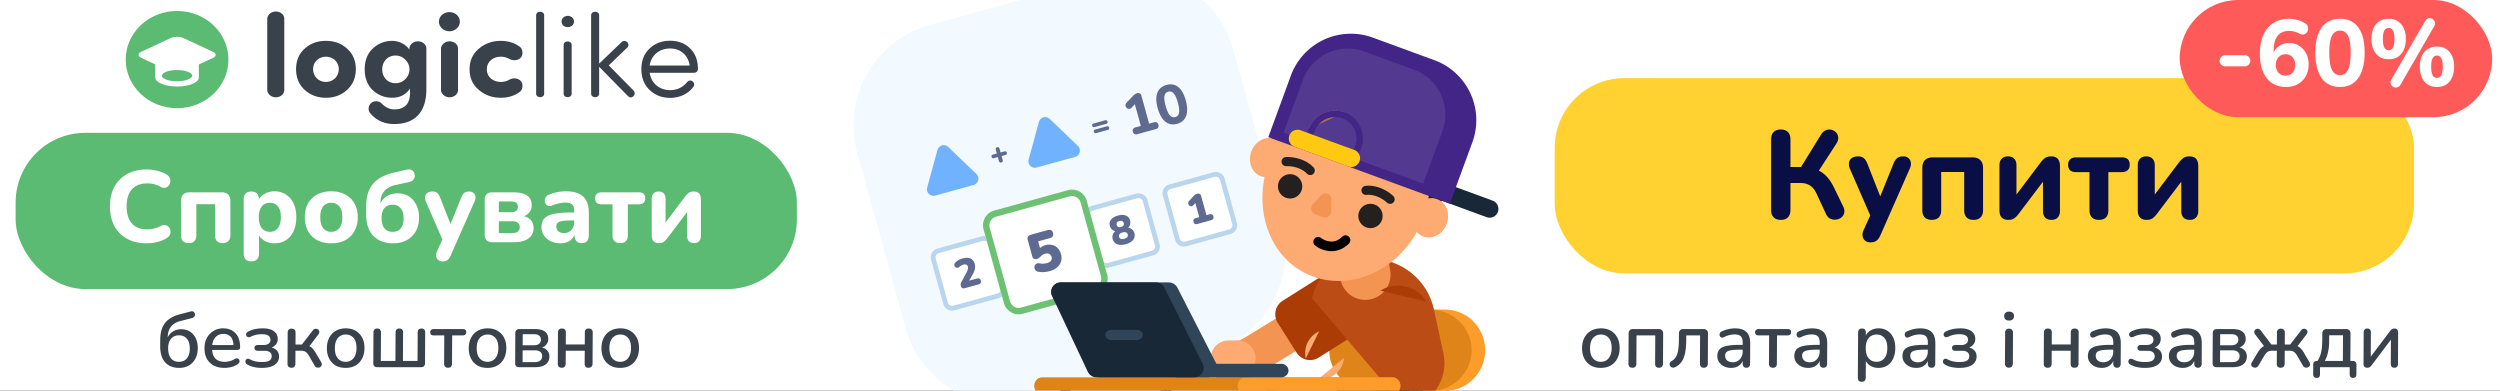
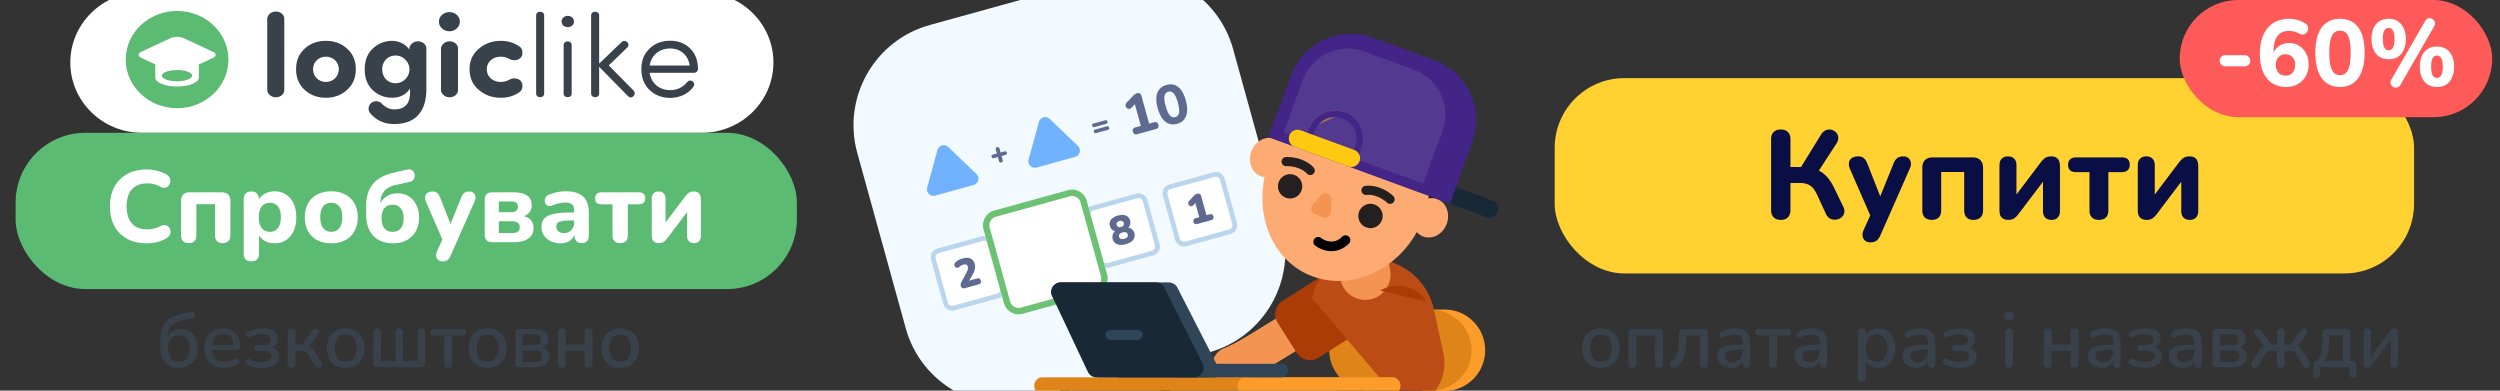
<svg xmlns="http://www.w3.org/2000/svg" width="320" height="50" fill="none">
  <rect width="100%" height="100%" fill="#333333" stroke="none" />
  <g clip-path="url(#a)">
-     <path fill="#fff" d="M0 0h320v50H0z" />
    <path fill="#fff" d="M9 8c0-4.97 4.114-9 9.189-9H89.81C94.886-1 99 3.03 99 8s-4.114 9-9.189 9H18.188C13.115 17 9 12.97 9 8Z" />
    <path fill="#39414B" fill-rule="evenodd" d="M35.298 1.477c-.576 0-1.074.436-1.09.931v9.115c.015.495.514.93 1.09.93.607 0 1.09-.405 1.09-.93V2.408c0-.526-.483-.93-1.09-.93Zm6.416 3.754c-1.074 0-1.993.33-2.725 1.006-.732.661-1.09 1.532-1.09 2.613s.358 1.967 1.09 2.643c.732.675 1.65 1.021 2.725 1.021 1.074 0 1.993-.345 2.725-1.021.732-.675 1.106-1.562 1.106-2.643 0-1.081-.374-1.952-1.106-2.613-.732-.676-1.635-1.006-2.725-1.006Zm0 5.255c-.919 0-1.635-.69-1.635-1.637 0-.916.716-1.591 1.635-1.591s1.65.675 1.65 1.591c0 .947-.731 1.637-1.65 1.637Zm11.774-5.195c-.576 0-1.075.435-1.09.93v.136c-.545-.826-1.51-1.126-2.18-1.126-.982 0-1.807.33-2.508.99-.685.647-1.027 1.532-1.027 2.644 0 1.126.342 2.012 1.027 2.673.701.645 1.526.976 2.508.976.934 0 1.806-.421 2.258-1.201v.195c.109 1.667-.56 2.492-2.01 2.492-.591 0-1.136-.255-1.619-.766-.311-.315-.95-.39-1.34-.044-.373.315-.435.93-.124 1.291.779.931 1.806 1.396 3.083 1.396 2.632 0 4.111-1.516 4.111-4.475v-5.18c0-.526-.482-.931-1.09-.931Zm-1.605 4.835a1.705 1.705 0 0 1-1.245.525c-1.044 0-1.713-.795-1.713-1.772 0-.976.67-1.771 1.713-1.771.483 0 .903.18 1.245.54.358.346.53.766.53 1.231 0 .467-.171.887-.53 1.247Zm5.654-4.835c-.576 0-1.074.435-1.09.93v5.301c.015.496.514.931 1.09.931.607 0 1.09-.405 1.09-.93V6.221c0-.526-.482-.931-1.09-.931Zm0-3.739c-.748 0-1.355.541-1.355 1.217 0 .675.607 1.231 1.355 1.231.732 0 1.323-.556 1.323-1.231.001-.676-.591-1.217-1.323-1.217Zm6.557 5.706c.374 0 .732.09 1.074.27.436.24.981.271 1.417-.074a.93.93 0 0 0 .28-.796.878.878 0 0 0-.42-.736c-.67-.465-1.449-.69-2.351-.69-1.075 0-2.01.33-2.803 1.005-.794.676-1.184 1.547-1.184 2.613v.045c0 1.066.39 1.937 1.184 2.613.794.675 1.728 1.006 2.803 1.006.902 0 1.681-.225 2.35-.69a.88.88 0 0 0 .421-.736.93.93 0 0 0-.28-.796c-.436-.345-.981-.315-1.417-.075-.343.18-.701.27-1.075.27-.98 0-1.775-.645-1.775-1.591V8.85c0-.947.794-1.593 1.776-1.593Zm4.532-5.255v9.94c-.047.66 1.074.66 1.027 0v-9.94c.047-.66-1.074-.66-1.027 0Zm3.488.24c-.311.255-.311.75 0 1.036a.918.918 0 0 0 1.122 0c.311-.286.311-.781 0-1.036a.842.842 0 0 0-1.122 0Zm.031 3.558v6.142c-.046.66 1.075.66 1.028 0V5.8c.047-.66-1.074-.66-1.028 0Zm5.778 2.568 2.383-2.297a.464.464 0 0 0-.063-.706c-.249-.195-.498-.165-.732.075l-2.819 2.703V2.003c.047-.66-1.074-.66-1.027 0v9.94c-.047.66 1.074.66 1.027 0V8.549l3.66 3.724c.249.255.498.255.732.03a.5.5 0 0 0 .016-.706L77.923 8.37Zm10.419-2.162c-.67-.66-1.526-.991-2.57-.991-1.058 0-1.93.33-2.631 1.006-.7.66-1.044 1.531-1.044 2.627 0 1.097.343 1.982 1.044 2.658.7.676 1.588 1.021 2.632 1.021 1.23 0 2.35-.525 2.99-1.441a.467.467 0 0 0-.156-.691c-.234-.165-.483-.106-.716.18-.561.646-1.262.961-2.118.961-1.371 0-2.43-.886-2.617-2.222h5.7c.25 0 .483-.21.483-.466 0-1.095-.328-1.981-.997-2.642Zm-5.186 2.177c.202-1.321 1.245-2.177 2.616-2.177 1.323 0 2.305.841 2.507 2.177h-5.123Z" clip-rule="evenodd" />
    <path fill="#5CBB73" d="M20.727 9.684c0 .402.878.718 1.939.718 1.06 0 1.924-.33 1.939-.718 0-.401-.879-.717-1.94-.717-1.075 0-1.938.316-1.938.717Z" />
    <path fill="#5CBB73" fill-rule="evenodd" d="M29.24 7.626c0 3.438-2.944 6.224-6.575 6.224-3.631 0-6.575-2.786-6.575-6.224 0-3.437 2.944-6.224 6.575-6.224 3.63 0 6.574 2.787 6.574 6.224ZM23.498 4.88l3.757 1.75c.47.215.47.573 0 .789l-1.803.831v1.678c0 .631-1.257 1.147-2.787 1.147s-2.788-.516-2.788-1.147V8.25l-1.802-.846c-.455-.215-.455-.56 0-.774l3.757-1.75c.454-.215 1.212-.215 1.666 0Z" clip-rule="evenodd" />
    <path fill="#F2F9FF" d="M109.731 19.575c-1.958-7.085 2.198-14.416 9.283-16.375l22.45-6.205c7.085-1.958 14.416 2.198 16.374 9.283l6.205 22.45c1.958 7.084-2.198 14.415-9.282 16.373l-22.45 6.206c-7.085 1.958-14.416-2.198-16.374-9.283l-6.206-22.45Z" />
    <path fill="#5F6A91" d="M128.173 20.797c-.077.021-.142.017-.195-.013a.262.262 0 0 1-.111-.164l-.143-.517-.505.14a.255.255 0 0 1-.19-.01c-.049-.028-.084-.08-.104-.154-.021-.074-.017-.136.011-.185a.252.252 0 0 1 .157-.106l.505-.14-.137-.497a.25.25 0 0 1 .012-.194c.03-.053.085-.09.164-.112.078-.021.141-.017.191.014.053.03.089.083.111.16l.137.497.505-.14c.075-.02.137-.016.186.012.052.027.088.078.108.152.021.075.016.137-.014.187-.028.05-.079.084-.154.105l-.505.14.143.516a.265.265 0 0 1-.012.198c-.027.052-.08.089-.16.11ZM140.1 16.264a.255.255 0 0 1-.19-.01c-.049-.028-.084-.08-.105-.154-.02-.074-.017-.136.011-.186a.255.255 0 0 1 .158-.105l1.488-.412c.075-.02.136-.017.186.011.051.027.088.078.108.153.021.074.016.137-.015.187-.027.049-.079.084-.153.104l-1.488.412Zm.213.77a.254.254 0 0 1-.19-.01.247.247 0 0 1-.105-.153c-.02-.074-.016-.136.011-.185a.254.254 0 0 1 .158-.106l1.488-.412c.075-.02.137-.017.186.011.052.028.088.078.108.153.021.075.016.137-.014.187-.028.049-.08.084-.154.104l-1.488.412ZM145.577 17.176c-.146.04-.268.032-.367-.024a.45.45 0 0 1-.205-.29c-.039-.14-.03-.258.027-.353.057-.094.159-.161.305-.202l.69-.19-.852-3.083.499-.138-.83.884a.454.454 0 0 1-.273.156.418.418 0 0 1-.258-.053.513.513 0 0 1-.192-.19.463.463 0 0 1-.046-.274.512.512 0 0 1 .141-.29l.791-.836c.079-.086.162-.16.248-.223a.891.891 0 0 1 .278-.136.468.468 0 0 1 .352.02c.101.046.171.142.212.288l.99 3.582.622-.172a.476.476 0 0 1 .358.018c.098.052.166.148.205.29.039.14.031.261-.025.36a.48.48 0 0 1-.298.2l-2.372.656ZM150.674 15.848c-.583.16-1.09.068-1.519-.28-.427-.353-.75-.928-.97-1.725-.148-.534-.203-1.001-.168-1.404.04-.408.166-.742.378-1.002.216-.266.518-.452.905-.56.588-.162 1.093-.073 1.516.266.421.335.743.904.964 1.706.148.533.202 1.006.164 1.419-.034.407-.157.745-.367 1.014s-.511.457-.903.566Zm-.238-.862c.264-.073.424-.257.48-.552.055-.3.003-.734-.154-1.304-.158-.57-.335-.962-.532-1.177-.197-.216-.427-.287-.692-.214-.264.073-.425.253-.484.539-.058.286-.008.713.149 1.283.158.57.337.97.537 1.198.2.225.432.3.696.227Z" />
    <path fill="#71B2FF" d="m132.985 15.602-1.318 4.819a.833.833 0 0 0 1.025 1.022l4.924-1.361a.833.833 0 0 0 .354-1.404l-3.606-3.457a.832.832 0 0 0-1.379.381ZM119.997 19.196l-1.318 4.818a.832.832 0 0 0 1.025 1.023l4.923-1.361a.833.833 0 0 0 .355-1.404l-3.606-3.457a.832.832 0 0 0-1.379.381Z" />
    <path fill="#fff" d="M119.175 33.25a1.172 1.172 0 0 1 .818-1.441l5.653-1.563a1.172 1.172 0 0 1 1.442.818l1.562 5.653a1.171 1.171 0 0 1-.817 1.442l-5.653 1.562a1.172 1.172 0 0 1-1.442-.817l-1.563-5.654Z" />
    <path fill="#BAD6EF" fill-rule="evenodd" d="m125.81 30.84-5.653 1.562a.556.556 0 0 0-.388.684l1.563 5.654c.081.296.388.47.684.388l5.653-1.563a.556.556 0 0 0 .388-.684l-1.563-5.654a.556.556 0 0 0-.684-.387Zm-5.817.969c-.624.172-.99.818-.818 1.442l1.563 5.653c.173.624.818.99 1.442.817l5.653-1.562c.624-.173.99-.818.817-1.442l-1.562-5.653a1.172 1.172 0 0 0-1.442-.818l-5.653 1.563Z" clip-rule="evenodd" />
    <path fill="#fff" d="M138.954 27.782a1.17 1.17 0 0 1 .817-1.442l5.654-1.563a1.171 1.171 0 0 1 1.441.818l1.563 5.653a1.172 1.172 0 0 1-.817 1.442l-5.654 1.563a1.172 1.172 0 0 1-1.442-.818l-1.562-5.653Z" />
    <path fill="#BAD6EF" fill-rule="evenodd" d="m145.589 25.37-5.654 1.564a.556.556 0 0 0-.388.684l1.563 5.653c.082.296.388.47.684.388l5.654-1.563a.555.555 0 0 0 .387-.684l-1.562-5.653a.556.556 0 0 0-.684-.388Zm-5.818.97a1.17 1.17 0 0 0-.817 1.442l1.562 5.653c.173.624.818.99 1.442.817l5.654-1.562c.623-.173.989-.818.817-1.442l-1.563-5.653a1.171 1.171 0 0 0-1.441-.817l-5.654 1.562Z" clip-rule="evenodd" />
    <path fill="#fff" d="M148.846 25.051a1.172 1.172 0 0 1 .818-1.441l5.653-1.563a1.172 1.172 0 0 1 1.442.817l1.562 5.654a1.17 1.17 0 0 1-.817 1.441l-5.653 1.563a1.172 1.172 0 0 1-1.442-.817l-1.563-5.654Z" />
    <path fill="#BAD6EF" fill-rule="evenodd" d="m155.481 22.64-5.653 1.563a.556.556 0 0 0-.388.684l1.562 5.654c.082.296.389.47.685.388l5.653-1.563a.556.556 0 0 0 .388-.684l-1.563-5.654a.556.556 0 0 0-.684-.387Zm-5.817.97c-.624.172-.99.817-.818 1.441l1.563 5.654c.172.623.818.99 1.442.817l5.653-1.563a1.17 1.17 0 0 0 .817-1.441l-1.562-5.654a1.172 1.172 0 0 0-1.442-.817l-5.653 1.563Z" clip-rule="evenodd" />
    <path fill="#5F6A91" d="M123.514 36.882c-.147.04-.264.037-.35-.012-.083-.053-.143-.146-.181-.28a.536.536 0 0 1-.009-.27c.023-.085.059-.173.107-.262l.627-1.166c.092-.177.151-.324.176-.44a.633.633 0 0 0 .003-.325c-.036-.128-.104-.212-.206-.253-.101-.04-.231-.039-.389.005a1.052 1.052 0 0 0-.247.106c-.086.045-.173.11-.262.192a.408.408 0 0 1-.237.103.356.356 0 0 1-.212-.06.387.387 0 0 1-.17-.398.41.41 0 0 1 .131-.232c.132-.127.275-.231.429-.314.158-.083.321-.148.489-.194.275-.077.516-.1.723-.07a.948.948 0 0 1 .526.234c.139.124.24.299.302.524a1.46 1.46 0 0 1-.041.89 2.95 2.95 0 0 1-.25.53l-.593 1.032-.064-.232 1.245-.344c.124-.034.227-.028.308.018.085.045.144.128.178.25a.4.4 0 0 1-.023.31c-.046.08-.132.139-.256.173l-1.754.485ZM144.1 31.257a2.127 2.127 0 0 1-.774.084 1.097 1.097 0 0 1-.578-.226.958.958 0 0 1-.318-.503 1.02 1.02 0 0 1-.024-.481c.034-.15.1-.283.199-.397a.918.918 0 0 1 .371-.266l.041.146a.896.896 0 0 1-.594-.166.92.92 0 0 1-.357-.525.904.904 0 0 1 .012-.568c.064-.173.183-.325.356-.456.174-.131.391-.233.653-.306.266-.073.505-.097.718-.073.216.023.396.093.54.209a.902.902 0 0 1 .301.48 1 1 0 0 1 .025.444.84.84 0 0 1-.466.628l-.039-.141c.237-.03.452.02.643.147a.93.93 0 0 1 .393.559.956.956 0 0 1-.015.595 1.096 1.096 0 0 1-.38.49 2.092 2.092 0 0 1-.707.326Zm-.192-.695c.178-.05.305-.12.38-.214a.368.368 0 0 0 .058-.341c-.037-.135-.112-.223-.225-.264-.113-.04-.258-.037-.436.012-.178.05-.305.12-.38.214-.076.093-.095.207-.058.341a.368.368 0 0 0 .225.264c.112.04.258.037.436-.012Zm-.417-1.507a.623.623 0 0 0 .235-.114.335.335 0 0 0 .115-.172.409.409 0 0 0-.002-.222.352.352 0 0 0-.198-.244.504.504 0 0 0-.361-.014.508.508 0 0 0-.304.198.365.365 0 0 0-.039.309c.033.117.097.2.194.25a.522.522 0 0 0 .36.009ZM153.257 28.672c-.124.034-.229.028-.313-.017a.405.405 0 0 1-.174-.256c-.034-.12-.027-.222.019-.303.049-.083.136-.14.261-.175l.453-.126-.569-2.06.423-.118-.607.65a.39.39 0 0 1-.229.134.37.37 0 0 1-.224-.046.409.409 0 0 1-.204-.405.42.42 0 0 1 .127-.246l.576-.626a.925.925 0 0 1 .197-.168.93.93 0 0 1 .242-.105.429.429 0 0 1 .325.018c.089.045.15.129.184.253l.681 2.465.403-.112c.125-.034.228-.028.309.018.085.045.144.128.178.25a.4.4 0 0 1-.023.31c-.046.08-.132.138-.256.173l-1.779.492Z" />
    <path fill="#fff" d="M125.893 29.358a1.956 1.956 0 0 1 1.365-2.407l9.44-2.609a1.956 1.956 0 0 1 2.407 1.365l2.61 9.44a1.956 1.956 0 0 1-1.365 2.407l-9.44 2.61a1.956 1.956 0 0 1-2.407-1.365l-2.61-9.44Z" />
    <path fill="#6CC172" fill-rule="evenodd" d="m136.917 25.134-9.44 2.61a1.135 1.135 0 0 0-.792 1.396l2.609 9.44c.167.604.793.959 1.397.792l9.44-2.61c.605-.167.959-.792.792-1.396l-2.609-9.44a1.136 1.136 0 0 0-1.397-.792Zm-9.659 1.817a1.956 1.956 0 0 0-1.365 2.407l2.61 9.44a1.956 1.956 0 0 0 2.407 1.365l9.44-2.609a1.956 1.956 0 0 0 1.365-2.407l-2.61-9.44a1.956 1.956 0 0 0-2.407-1.365l-9.44 2.61Z" clip-rule="evenodd" />
-     <path fill="#5F6A91" d="M134.342 34.708c-.221.061-.461.1-.719.117-.258.017-.505 0-.742-.048a.598.598 0 0 1-.331-.176.622.622 0 0 1-.136-.304.658.658 0 0 1 .046-.318.474.474 0 0 1 .212-.23.494.494 0 0 1 .36-.04 2.286 2.286 0 0 0 .994-.036c.156-.044.283-.103.381-.18a.555.555 0 0 0 .197-.605.563.563 0 0 0-.306-.383c-.154-.072-.334-.079-.541-.022a1.12 1.12 0 0 0-.58.376 2.56 2.56 0 0 1-.181.154.797.797 0 0 1-.256.123c-.166.046-.298.04-.398-.016a.463.463 0 0 1-.209-.3l-.577-2.085c-.048-.175-.039-.32.028-.438.071-.12.192-.202.362-.25l2.168-.599c.171-.047.314-.04.43.023.117.062.198.178.245.348.046.166.035.306-.033.418-.068.113-.187.193-.357.24l-1.513.418.3 1.085-.29.08c.075-.16.193-.296.355-.41.16-.12.347-.208.558-.266.309-.086.599-.094.871-.025.27.064.502.195.696.394.198.198.341.454.427.767.092.331.094.645.008.942-.083.29-.251.545-.503.763-.248.212-.57.373-.966.483Z" />
    <path fill="#F39453" fill-rule="evenodd" d="M169.201 40.289a2.441 2.441 0 0 1-.987 3.306c-1.441.779-2.81 1.622-4.157 2.452-.284.175-.567.35-.85.522-1.559.955-3.173 1.915-4.663 2.508a2.441 2.441 0 1 1-1.803-4.536c1.041-.414 2.313-1.151 3.917-2.134.261-.16.529-.324.803-.494 1.349-.831 2.859-1.761 4.433-2.612a2.44 2.44 0 0 1 3.307.988Z" clip-rule="evenodd" />
    <path fill="#341874" d="M174.037 8.861a1.841 1.841 0 1 1-3.675.237 1.841 1.841 0 0 1 3.675-.237Z" />
    <path fill="#636E79" fill-rule="evenodd" d="m183.235 55.2 1.222-7.157.807.138-1.223 7.157-.806-.137Z" clip-rule="evenodd" />
    <path fill="#2A3B4D" fill-rule="evenodd" d="m149.81 49.602 5.063 21.027c.403 1.672-.88 3.278-2.619 3.278h-18.05c-1.698 0-2.973-1.535-2.641-3.182l4.25-21.101 1.218.24-4.249 21.101c-.179.887.507 1.713 1.422 1.713h18.05c.937 0 1.627-.864 1.41-1.765l-5.063-21.027 1.209-.284Z" clip-rule="evenodd" />
    <path fill="#FC9C2B" d="M172.309 44.83c0-2.877 2.317-5.209 5.175-5.209h7.445c2.858 0 5.175 2.332 5.175 5.208 0 2.877-2.317 5.209-5.175 5.209h-7.445c-2.858 0-5.175-2.332-5.175-5.209Z" />
    <path fill="#DF8418" d="M170.138 44.83c0-2.877 2.374-5.209 5.302-5.209h7.626c2.928 0 5.301 2.332 5.301 5.208 0 2.877-2.373 5.209-5.301 5.209h-7.626c-2.928 0-5.302-2.332-5.302-5.209Z" />
    <path fill="#192837" fill-rule="evenodd" d="M169.172 50.82c3.687-1.956 7.574-2.14 9.551-2.194l.141 5.112c-1.873.051-4.726.236-7.295 1.6-2.407 1.276-4.813 3.718-5.645 8.9l-5.049-.812c1.082-6.734 4.448-10.564 8.297-12.606Z" clip-rule="evenodd" />
    <path fill="#2A3B4D" fill-rule="evenodd" d="M173.43 55.703c1.317-3.076 3.299-6.009 5.724-7.588l2.79 4.286c-1.222.795-2.686 2.683-3.813 5.315-1.103 2.575-1.713 5.471-1.562 7.949l-5.104.311c-.21-3.443.623-7.14 1.965-10.273Z" clip-rule="evenodd" />
    <path fill="#2A3B4D" d="M174.479 51.555c0-1.318 1.081-2.387 2.414-2.387h3.419c1.333 0 2.414 1.069 2.414 2.387 0 1.319-1.081 2.387-2.414 2.387h-3.419c-1.333 0-2.414-1.069-2.414-2.387Z" />
    <path fill="#AB3C06" d="m170.394 34.574 4.598 7.28-6.208 3.922a2.046 2.046 0 0 1-2.822-.637l-2.414-3.822a2.046 2.046 0 0 1 .637-2.821l6.209-3.922Z" />
    <path fill="#BB4C16" d="M167.96 38.206c.5-2.944 3.076-5.1 6.095-5.1h1.379c3.912 0 7.292 2.705 8.107 6.489l1.222 5.67c.704 3.267-1.478 6.457-4.804 7.027" />
-     <path fill="#FDAB73" d="M158.438 48.17a2.308 2.308 0 0 0 2.274-2.337 2.3 2.3 0 0 0-2.334-2.27l-1.146.016a2.308 2.308 0 0 0-2.274 2.338 2.3 2.3 0 0 0 2.334 2.27l1.146-.017ZM168.683 48.568a3.058 3.058 0 0 0 3.349-2.754M168.85 42.408a3.064 3.064 0 0 0-1.711 3.462" />
    <path fill="#7D868E" fill-rule="evenodd" d="m175.947 49.602 4.969 21.027c.395 1.672-.864 3.278-2.571 3.278h-17.716c-1.667 0-2.917-1.535-2.592-3.182l4.171-21.101 1.196.24-4.171 21.101a1.43 1.43 0 0 0 1.396 1.713h17.716a1.43 1.43 0 0 0 1.384-1.765l-4.969-21.027 1.187-.284Z" clip-rule="evenodd" />
    <path fill="#DF8418" d="M132.378 49.386c0-.6.456-1.085 1.019-1.085h44.837c.563 0 1.019.486 1.019 1.085 0 .6-.456 1.085-1.019 1.085h-44.837c-.563 0-1.019-.486-1.019-1.085Z" />
    <path fill="#FC9C2B" d="M158.419 49.386c0-.6.453-1.085 1.012-1.085h18.81c.559 0 1.012.486 1.012 1.085 0 .6-.453 1.085-1.012 1.085h-18.81c-.559 0-1.012-.486-1.012-1.085Z" />
    <path fill="#314559" d="M149.739 47.43c0-.479.419-.867.936-.867h13.318c.518 0 .937.388.937.868 0 .479-.419.868-.937.868h-13.318c-.517 0-.936-.389-.936-.868Z" />
    <path fill="#314559" d="M134.681 37.907c-.413-.808.188-1.759 1.113-1.759h13.802c.471 0 .901.26 1.112.672l4.975 9.722c.413.808-.188 1.76-1.113 1.76h-13.801c-.472 0-.902-.26-1.113-.672l-4.975-9.723Z" />
    <path fill="#192837" d="M134.664 37.875c-.379-.806.218-1.727 1.12-1.727h12.152c.469 0 .897.262 1.106.675l4.907 9.722c.408.808-.189 1.756-1.105 1.756h-12.481c-.481 0-.918-.275-1.12-.704l-4.579-9.722Z" />
    <path fill="#314559" d="M141.493 42.874c0-.36.34-.651.759-.651h3.255c.42 0 .76.291.76.65 0 .36-.34.652-.76.652h-3.255c-.419 0-.759-.292-.759-.651Z" />
    <path fill="#F39453" d="M170.92 31.982a3.234 3.234 0 0 1 6.37-1.115l.652 3.726a3.233 3.233 0 1 1-6.37 1.115l-.652-3.726Z" />
    <path fill="#192837" d="M166.763 17.974c.214-.583.86-.883 1.444-.669l22.854 8.377a1.125 1.125 0 0 1-.775 2.113l-22.854-8.377a1.125 1.125 0 0 1-.669-1.444Z" />
    <path fill="#242020" d="M185.451 23.735c-2.429 6.629-9.343 10.19-15.442 7.956-6.099-2.236-9.073-9.422-6.643-16.051 2.429-6.63 9.343-10.191 15.442-7.956 6.099 2.236 9.073 9.422 6.643 16.05Z" />
    <path fill="#FDAB73" d="M182.156 27.962c-2.307 6.148-8.754 9.436-14.191 7.396-5.436-2.04-7.804-8.636-5.497-14.784 2.307-6.149 8.585-9.479 14.021-7.439 5.437 2.04 7.974 8.678 5.667 14.827Z" />
    <path fill="#FDAB73" d="M185.174 28.67c-.496 1.322-1.841 2.04-3.005 1.603-1.163-.436-1.704-1.862-1.208-3.184s1.842-2.04 3.005-1.603c1.163.436 1.704 1.862 1.208 3.184ZM164.386 20.955c-.496 1.322-1.842 2.04-3.005 1.604-1.164-.437-1.705-1.863-1.208-3.185.496-1.322 1.841-2.04 3.004-1.603 1.164.436 1.705 1.862 1.209 3.184Z" />
    <path fill="#242020" d="M166.59 24.399a1.556 1.556 0 1 1-2.914-1.094 1.556 1.556 0 0 1 2.914 1.094ZM176.878 28.192a1.556 1.556 0 1 1-2.914-1.094 1.556 1.556 0 0 1 2.914 1.094Z" />
    <path fill="#000" fill-rule="evenodd" d="M168.243 30.567a.616.616 0 0 1 .865-.104c.231.182.665.406 1.159.446.467.039 1.007-.082 1.533-.614a.616.616 0 0 1 .876.866c-.8.81-1.706 1.042-2.509.976a3.519 3.519 0 0 1-1.821-.706.616.616 0 0 1-.103-.864Z" clip-rule="evenodd" />
    <path fill="#F39453" d="M169.069 25.005c.485-.54 1.38-.18 1.356.545l-.049 1.539a.778.778 0 0 1-1.056.702l-.992-.38a.778.778 0 0 1-.301-1.247l1.042-1.16Z" />
    <path fill="#242020" fill-rule="evenodd" d="M165.88 21.424a3.926 3.926 0 0 0-1.236-.153.584.584 0 0 1-.078-1.165c.385-.025.99.013 1.632.194.644.183 1.366.52 1.938 1.127a.583.583 0 1 1-.85.8c-.383-.406-.895-.659-1.406-.803ZM176.486 25.247c.485.22.86.506 1.042.682a.583.583 0 1 0 .812-.838 5.085 5.085 0 0 0-1.37-.907c-.609-.277-1.379-.486-2.207-.393a.584.584 0 0 0 .131 1.16c.555-.062 1.109.076 1.592.296Z" clip-rule="evenodd" />
    <path fill="#422586" d="M165.229 9.682a8.182 8.182 0 0 1 10.498-4.866l7.874 2.886a8.181 8.181 0 0 1 4.866 10.497l-2.886 7.874-23.238-8.517 2.886-7.874Z" />
    <path fill="#533990" d="M166.765 10.242a6.136 6.136 0 0 1 7.873-3.65l6.338 2.323a6.137 6.137 0 0 1 3.65 7.873l-2.464 6.722-17.861-6.546 2.464-6.722Z" />
    <path fill="#AE7249" d="M167.519 16.513a3.579 3.579 0 0 1 4.592-2.129" />
    <path fill="#422586" fill-rule="evenodd" d="m173.296 19.175.176-.48a2.76 2.76 0 1 0-5.185-1.9l-.176.48 5.185 1.9Zm-1.185-4.79a3.579 3.579 0 0 0-4.592 2.128l-.458 1.248 6.722 2.464.457-1.248a3.578 3.578 0 0 0-2.129-4.593Z" clip-rule="evenodd" />
    <path fill="#FEC910" d="M165.035 17.345c.214-.583.86-.883 1.444-.669l6.913 2.534a1.126 1.126 0 0 1-.774 2.113l-6.914-2.534a1.125 1.125 0 0 1-.669-1.444Z" />
    <path fill="#AB3C06" d="M176.682 37.2a4.305 4.305 0 0 1 5.924 1.407" />
    <rect width="110" height="25" x="199" y="10" fill="#FFD232" rx="8.923" />
    <path fill="#090F45" d="M227.947 28.144c-.406 0-.715-.112-.928-.336-.214-.224-.32-.539-.32-.944V17.84c0-.405.106-.715.32-.928.213-.224.522-.336.928-.336.394 0 .698.112.912.336.213.213.32.523.32.928v3.536h1.6l-.416.272 2.736-4.432c.17-.267.373-.448.608-.544a1.16 1.16 0 0 1 1.296.272c.17.17.266.379.288.624.032.245-.043.512-.224.8l-2.448 3.776-.992-.688c.725.128 1.328.39 1.808.784.49.395.917.96 1.28 1.696l1.184 2.432c.17.33.224.624.16.88a.98.98 0 0 1-.384.608c-.203.15-.432.235-.688.256a1.29 1.29 0 0 1-.736-.128c-.235-.128-.416-.341-.544-.64l-1.184-2.544c-.235-.501-.518-.853-.848-1.056-.32-.213-.731-.32-1.232-.32h-1.264v3.44c0 .405-.107.72-.32.944-.203.224-.507.336-.912.336Zm11.472 2.88c-.278 0-.507-.075-.688-.224a.883.883 0 0 1-.32-.592c-.032-.235.01-.485.128-.752l1.072-2.368v.992l-2.832-6.496a1.547 1.547 0 0 1-.112-.768.862.862 0 0 1 .352-.576c.202-.15.48-.224.832-.224.288 0 .517.07.688.208.181.128.346.379.496.752l1.888 4.8h-.512l1.952-4.816c.149-.363.314-.608.496-.736.192-.139.448-.208.768-.208.277 0 .496.075.656.224.17.139.272.325.304.56.042.235 0 .49-.128.768l-3.76 8.528c-.16.363-.342.608-.544.736-.192.128-.438.192-.736.192Zm7.853-2.88c-.395 0-.699-.107-.912-.32-.203-.213-.304-.517-.304-.912v-5.408c0-.437.112-.773.336-1.008.235-.235.571-.352 1.008-.352h5.072c.437 0 .773.117 1.008.352s.352.57.352 1.008v5.408c0 .395-.107.699-.32.912-.213.213-.512.32-.896.32-.395 0-.693-.107-.896-.32-.203-.213-.304-.517-.304-.912v-4.896h-2.944v4.896c0 .395-.101.699-.304.912-.203.213-.501.32-.896.32Zm9.779 0c-.245 0-.453-.048-.624-.144a.905.905 0 0 1-.384-.416c-.075-.192-.112-.437-.112-.736v-5.68c0-.373.096-.656.288-.848.192-.203.459-.304.8-.304.352 0 .619.101.8.304.192.192.288.475.288.848v4.304h-.432l3.536-4.688c.128-.17.293-.341.496-.512.203-.17.491-.256.864-.256.245 0 .448.048.608.144a.747.747 0 0 1 .368.416c.085.181.128.421.128.72v5.696c0 .363-.096.645-.288.848-.181.203-.443.304-.784.304-.363 0-.64-.101-.832-.304-.181-.203-.272-.485-.272-.848v-4.32h.448l-3.552 4.688a2.831 2.831 0 0 1-.496.528c-.192.17-.475.256-.848.256Zm11.603 0c-.384 0-.682-.107-.896-.32-.202-.213-.304-.517-.304-.912v-4.88h-1.728c-.672 0-1.008-.315-1.008-.944 0-.299.086-.528.256-.688.182-.17.432-.256.752-.256h5.856c.683 0 1.024.315 1.024.944 0 .31-.09.544-.272.704-.17.16-.421.24-.752.24h-1.712v4.88c0 .395-.101.699-.304.912-.202.213-.506.32-.912.32Zm6.1 0c-.245 0-.453-.048-.624-.144a.905.905 0 0 1-.384-.416c-.075-.192-.112-.437-.112-.736v-5.68c0-.373.096-.656.288-.848.192-.203.459-.304.8-.304.352 0 .619.101.8.304.192.192.288.475.288.848v4.304h-.432l3.536-4.688c.128-.17.293-.341.496-.512.203-.17.491-.256.864-.256.245 0 .448.048.608.144a.747.747 0 0 1 .368.416c.085.181.128.421.128.72v5.696c0 .363-.096.645-.288.848-.181.203-.443.304-.784.304-.363 0-.64-.101-.832-.304-.181-.203-.272-.485-.272-.848v-4.32h.448l-3.552 4.688a2.831 2.831 0 0 1-.496.528c-.192.17-.475.256-.848.256Z" />
    <rect width="40" height="15" x="279" fill="#FF5A5A" rx="7.5" />
    <path fill="#fff" d="M284.842 8.492a.725.725 0 0 1-.516-.204.685.685 0 0 1-.204-.504.7.7 0 0 1 .204-.516.725.725 0 0 1 .516-.204h2.472c.2 0 .368.068.504.204a.68.68 0 0 1 .216.516c0 .2-.072.368-.216.504a.685.685 0 0 1-.504.204h-2.472Zm7.805 2.64c-.72 0-1.332-.168-1.836-.504-.504-.336-.888-.82-1.152-1.452-.264-.632-.396-1.396-.396-2.292 0-.712.084-1.344.252-1.896a4.12 4.12 0 0 1 .744-1.404c.32-.384.712-.676 1.176-.876.472-.2 1-.3 1.584-.3.344 0 .692.048 1.044.144.352.096.68.24.984.432.16.08.268.196.324.348a.774.774 0 0 1 .06.444.856.856 0 0 1-.18.408.717.717 0 0 1-.372.228c-.144.032-.312.004-.504-.084a2.94 2.94 0 0 0-.72-.288 2.715 2.715 0 0 0-.66-.084c-.424 0-.784.096-1.08.288-.296.192-.52.48-.672.864-.144.384-.216.86-.216 1.428v.78h-.168c.072-.384.204-.708.396-.972.2-.272.452-.48.756-.624.304-.144.64-.216 1.008-.216.48 0 .904.12 1.272.36.376.232.672.556.888.972.216.408.324.876.324 1.404 0 .56-.12 1.06-.36 1.5-.24.432-.576.772-1.008 1.02-.424.248-.92.372-1.488.372Zm-.096-1.452c.248 0 .464-.056.648-.168a1.05 1.05 0 0 0 .432-.48 1.59 1.59 0 0 0 .156-.72c0-.272-.052-.508-.156-.708a1.05 1.05 0 0 0-.432-.48 1.16 1.16 0 0 0-.648-.18c-.248 0-.468.06-.66.18a1.147 1.147 0 0 0-.432.48c-.104.2-.156.436-.156.708 0 .272.052.512.156.72.104.208.248.368.432.48.192.112.412.168.66.168Zm6.967 1.452c-1.024 0-1.808-.38-2.352-1.14-.536-.768-.804-1.852-.804-3.252 0-.936.12-1.724.36-2.364.248-.648.604-1.136 1.068-1.464.472-.336 1.048-.504 1.728-.504 1.032 0 1.816.372 2.352 1.116.536.736.804 1.808.804 3.216 0 .936-.124 1.732-.372 2.388-.24.648-.592 1.144-1.056 1.488-.464.344-1.04.516-1.728.516Zm0-1.512c.464 0 .808-.228 1.032-.684.224-.464.336-1.196.336-2.196 0-1-.112-1.72-.336-2.16-.224-.44-.568-.66-1.032-.66-.464 0-.808.22-1.032.66-.224.44-.336 1.16-.336 2.16 0 1 .112 1.732.336 2.196.224.456.568.684 1.032.684Zm7.747 1.224a.679.679 0 0 1-.348.312.654.654 0 0 1-.408.036.713.713 0 0 1-.348-.192.756.756 0 0 1-.168-.372.666.666 0 0 1 .108-.456l4.308-7.464c.096-.168.212-.28.348-.336a.568.568 0 0 1 .396-.024c.136.032.252.1.348.204a.645.645 0 0 1 .18.36.666.666 0 0 1-.108.456l-4.308 7.476Zm-1.512-3.264c-.696 0-1.236-.232-1.62-.696-.384-.472-.576-1.104-.576-1.896 0-.536.084-.996.252-1.38.176-.384.428-.68.756-.888.336-.208.732-.312 1.188-.312.688 0 1.224.236 1.608.708.392.464.588 1.088.588 1.872 0 .528-.088.988-.264 1.38a2.016 2.016 0 0 1-.744.9c-.328.208-.724.312-1.188.312Zm0-1.152c.16 0 .292-.048.396-.144.112-.104.196-.26.252-.468.064-.216.096-.492.096-.828 0-.504-.068-.864-.204-1.08-.128-.224-.308-.336-.54-.336a.606.606 0 0 0-.408.144c-.112.096-.196.248-.252.456-.056.2-.084.472-.084.816 0 .512.064.88.192 1.104.128.224.312.336.552.336Zm6.18 4.704c-.696 0-1.236-.236-1.62-.708-.384-.472-.576-1.104-.576-1.896 0-.528.088-.984.264-1.368.176-.384.428-.68.756-.888.328-.208.72-.312 1.176-.312.688 0 1.224.232 1.608.696.392.464.588 1.088.588 1.872 0 .528-.088.988-.264 1.38a2.006 2.006 0 0 1-.744.912c-.328.208-.724.312-1.188.312Zm0-1.164c.16 0 .292-.048.396-.144.112-.096.196-.252.252-.468.064-.216.096-.492.096-.828 0-.504-.068-.864-.204-1.08-.128-.224-.308-.336-.54-.336a.606.606 0 0 0-.408.144c-.104.096-.188.248-.252.456-.056.208-.084.48-.084.816 0 .52.064.892.192 1.116a.607.607 0 0 0 .552.324Z" />
    <path fill="#39414B" d="M204.9 47.09c-.493 0-.919-.103-1.278-.31a2.146 2.146 0 0 1-.826-.88c-.198-.38-.295-.827-.292-1.34.002-.393.06-.743.175-1.05.115-.307.277-.57.484-.79.215-.227.469-.397.763-.51.301-.12.634-.18 1.001-.18.487 0 .906.103 1.258.31.359.207.638.5.836.88.198.373.295.82.293 1.34a3.076 3.076 0 0 1-.176 1.05c-.115.313-.28.58-.494.8-.208.22-.462.39-.763.51-.294.113-.621.17-.981.17Zm.004-.78c.274 0 .514-.067.721-.2.208-.133.369-.33.483-.59.122-.26.184-.58.186-.96.003-.573-.122-1.007-.373-1.3-.252-.293-.585-.44-.998-.44-.28 0-.524.067-.731.2-.208.127-.372.32-.493.58-.115.26-.173.58-.175.96-.003.567.121 1 .373 1.3.251.3.587.45 1.007.45Zm4.048.76a.536.536 0 0 1-.38-.13.538.538 0 0 1-.128-.38l.021-3.87c.001-.18.048-.32.142-.42.101-.1.244-.15.431-.15h3.28c.18 0 .32.05.419.15.1.1.149.24.148.42l-.021 3.87c0 .16-.048.287-.142.38-.087.087-.21.13-.37.13-.167 0-.293-.043-.38-.13a.57.57 0 0 1-.118-.38l.02-3.63h-2.4l-.02 3.63c0 .16-.044.287-.132.38-.08.087-.204.13-.37.13Zm9.137 0c-.16 0-.283-.043-.369-.13a.534.534 0 0 1-.128-.38l.019-3.63h-1.77l-.003.59a9.556 9.556 0 0 1-.087 1.32c-.055.38-.14.71-.255.99a2.31 2.31 0 0 1-.444.71c-.181.193-.402.35-.662.47a.523.523 0 0 1-.31.04.506.506 0 0 1-.24-.12.518.518 0 0 1-.119-.23.395.395 0 0 1 .032-.26.487.487 0 0 1 .221-.23c.181-.1.328-.227.442-.38.121-.153.215-.337.283-.55.068-.22.116-.477.144-.77.035-.293.053-.633.055-1.02l.005-.8c.001-.18.048-.32.142-.42.101-.1.244-.15.431-.15h2.58c.18 0 .32.05.419.15.099.1.149.24.148.42l-.021 3.87a.516.516 0 0 1-.142.38c-.087.087-.211.13-.371.13Zm3.5.02c-.34 0-.646-.067-.919-.2a1.599 1.599 0 0 1-.627-.54 1.334 1.334 0 0 1-.226-.77c.002-.36.093-.643.274-.85.188-.213.492-.363.913-.45.427-.093 1.001-.14 1.721-.14h.47l-.004.62h-.46c-.48 0-.86.023-1.14.07-.28.047-.481.127-.601.24-.114.107-.172.257-.173.45a.8.8 0 0 0 .257.62c.172.153.412.23.719.23.246 0 .463-.057.651-.17.187-.12.334-.28.442-.48.115-.2.173-.43.174-.69l.006-1.15c.002-.38-.076-.653-.236-.82-.159-.167-.422-.25-.788-.25-.214 0-.437.027-.671.08a3.15 3.15 0 0 0-.711.27c-.114.053-.211.07-.29.05a.32.32 0 0 1-.19-.13.498.498 0 0 1-.078-.23c0-.087.02-.17.061-.25a.43.43 0 0 1 .231-.18 3.976 3.976 0 0 1 1.682-.39c.447 0 .813.07 1.099.21.292.14.508.353.646.64.139.287.207.657.204 1.11l-.013 2.57a.57.57 0 0 1-.122.38c-.081.087-.198.13-.351.13a.469.469 0 0 1-.349-.13.534.534 0 0 1-.128-.38l.003-.65h.09c-.054.247-.156.46-.303.64a1.397 1.397 0 0 1-.532.4c-.214.093-.458.14-.731.14Zm5.348-.02a.533.533 0 0 1-.379-.13.534.534 0 0 1-.128-.38l.019-3.63h-1.36c-.293 0-.439-.137-.437-.41 0-.12.041-.217.121-.29a.456.456 0 0 1 .321-.11h3.73c.293 0 .439.133.438.4a.404.404 0 0 1-.122.31c-.074.067-.181.1-.321.1h-1.36l-.019 3.63a.54.54 0 0 1-.132.38c-.08.087-.204.13-.371.13Zm4.51.02c-.34 0-.646-.067-.918-.2a1.609 1.609 0 0 1-.628-.54 1.333 1.333 0 0 1-.225-.77c.001-.36.093-.643.274-.85.188-.213.492-.363.912-.45.428-.093 1.001-.14 1.721-.14h.47l-.003.62h-.46c-.48 0-.86.023-1.14.07-.281.047-.481.127-.602.24-.114.107-.171.257-.172.45a.8.8 0 0 0 .257.62c.172.153.412.23.718.23.247 0 .464-.057.651-.17.188-.12.335-.28.443-.48.114-.2.172-.43.173-.69l.007-1.15c.002-.38-.077-.653-.236-.82-.159-.167-.422-.25-.789-.25-.213 0-.436.027-.67.08a3.174 3.174 0 0 0-.712.27c-.113.053-.21.07-.29.05a.315.315 0 0 1-.189-.13.5.5 0 0 1-.079-.23.567.567 0 0 1 .061-.25.437.437 0 0 1 .231-.18 3.967 3.967 0 0 1 1.682-.39c.447 0 .813.07 1.099.21.293.14.508.353.647.64.138.287.206.657.204 1.11l-.014 2.57a.565.565 0 0 1-.122.38c-.08.087-.197.13-.35.13a.473.473 0 0 1-.35-.13.534.534 0 0 1-.128-.38l.004-.65h.09c-.055.247-.156.46-.304.64a1.39 1.39 0 0 1-.532.4 1.81 1.81 0 0 1-.731.14Zm6.856 1.78c-.16 0-.283-.043-.369-.13-.087-.087-.129-.214-.128-.38l.031-5.8c.001-.167.045-.293.132-.38a.487.487 0 0 1 .36-.13c.16 0 .283.043.37.13.086.087.129.213.128.38l-.005.87-.109-.21c.109-.36.32-.647.635-.86.314-.22.685-.33 1.111-.33.434 0 .81.103 1.129.31.325.207.574.497.745.87.178.373.266.823.263 1.35-.003.513-.095.963-.277 1.35a2.03 2.03 0 0 1-.745.88c-.321.2-.702.3-1.142.3-.42 0-.786-.107-1.098-.32a1.533 1.533 0 0 1-.625-.85h.12l-.013 2.44c-.001.166-.049.293-.142.38-.087.087-.211.13-.371.13Zm1.884-2.56c.28 0 .523-.067.731-.2.207-.133.368-.33.483-.59.115-.26.173-.58.175-.96.003-.573-.121-1.007-.373-1.3-.245-.293-.578-.44-.998-.44-.273 0-.517.067-.731.2-.207.127-.368.32-.483.58-.115.26-.173.58-.175.96-.003.567.121 1 .373 1.3.252.3.584.45.998.45Zm5.101.78c-.34 0-.646-.067-.919-.2a1.599 1.599 0 0 1-.627-.54 1.342 1.342 0 0 1-.226-.77c.002-.36.094-.643.275-.85.188-.213.492-.363.912-.45.427-.093 1.001-.14 1.721-.14h.47l-.003.62h-.46c-.48 0-.861.023-1.141.07-.28.047-.481.127-.601.24-.114.107-.171.257-.173.45a.804.804 0 0 0 .257.62c.173.153.412.23.719.23.247 0 .464-.057.651-.17.187-.12.335-.28.442-.48.115-.2.173-.43.174-.69l.006-1.15c.002-.38-.076-.653-.235-.82-.159-.167-.422-.25-.789-.25a3.01 3.01 0 0 0-.67.08 3.156 3.156 0 0 0-.712.27c-.114.053-.21.07-.29.05a.315.315 0 0 1-.189-.13.489.489 0 0 1-.079-.23c0-.087.021-.17.061-.25a.43.43 0 0 1 .231-.18 3.967 3.967 0 0 1 1.682-.39c.447 0 .813.07 1.099.21.293.14.508.353.647.64.138.287.206.657.204 1.11l-.014 2.57a.57.57 0 0 1-.122.38c-.081.087-.197.13-.351.13a.47.47 0 0 1-.349-.13.534.534 0 0 1-.128-.38l.003-.65h.09c-.054.247-.155.46-.303.64a1.39 1.39 0 0 1-.532.4c-.214.093-.458.14-.731.14Zm5.518 0c-.34 0-.673-.033-.999-.1a2.951 2.951 0 0 1-.848-.32.484.484 0 0 1-.209-.19.443.443 0 0 1-.049-.24.35.35 0 0 1 .081-.21.337.337 0 0 1 .201-.11.49.49 0 0 1 .299.07c.213.12.452.21.719.27.266.053.529.08.789.08.454 0 .777-.06.971-.18a.624.624 0 0 0 .303-.56c.002-.227-.078-.4-.237-.52-.159-.12-.386-.18-.679-.18h-.88a.425.425 0 0 1-.299-.1.344.344 0 0 1-.109-.27c.001-.12.038-.21.111-.27a.433.433 0 0 1 .301-.1h.77c.26 0 .467-.057.621-.17a.585.585 0 0 0 .243-.49.616.616 0 0 0-.258-.53c-.172-.127-.465-.19-.879-.19-.246 0-.486.027-.72.08a2.99 2.99 0 0 0-.671.24c-.141.067-.257.083-.351.05a.373.373 0 0 1-.209-.18.372.372 0 0 1-.008-.28c.034-.1.111-.18.231-.24.274-.147.568-.253.882-.32.314-.067.647-.1 1-.1.634 0 1.11.123 1.428.37.326.24.487.573.485 1-.002.313-.11.577-.324.79-.208.207-.485.33-.832.37l.001-.13c.406.02.729.14.968.36.239.213.357.497.355.85-.002.44-.191.793-.566 1.06-.374.26-.918.39-1.632.39Zm6.325-.03c-.16 0-.283-.047-.369-.14a.603.603 0 0 1-.128-.41l.021-3.9c.001-.173.045-.307.132-.4.087-.093.211-.14.371-.14s.283.047.369.14c.093.093.139.227.138.4l-.021 3.9a.61.61 0 0 1-.132.41c-.087.093-.214.14-.381.14Zm.033-6.03c-.2 0-.357-.05-.47-.15-.106-.1-.158-.24-.157-.42.001-.187.055-.327.162-.42.114-.1.271-.15.471-.15.2 0 .353.05.459.15.113.093.169.233.168.42a.534.534 0 0 1-.173.42c-.107.1-.26.15-.46.15Zm4.943 6.04a.533.533 0 0 1-.379-.13.534.534 0 0 1-.128-.38l.021-4c.001-.173.045-.3.132-.38a.54.54 0 0 1 .381-.13c.16 0 .283.043.369.13.086.08.129.207.128.38l-.008 1.53h2.43l.008-1.53c.001-.173.042-.3.122-.38.087-.087.214-.13.381-.13.16 0 .283.043.369.13.093.08.139.207.138.38l-.021 4a.516.516 0 0 1-.142.38c-.087.087-.211.13-.371.13-.167 0-.293-.043-.379-.13a.559.559 0 0 1-.118-.38l.009-1.67h-2.43l-.009 1.67a.54.54 0 0 1-.132.38c-.081.087-.204.13-.371.13Zm6.917.02c-.34 0-.646-.067-.919-.2a1.599 1.599 0 0 1-.627-.54 1.342 1.342 0 0 1-.226-.77c.002-.36.094-.643.275-.85.187-.213.492-.363.912-.45.427-.093 1.001-.14 1.721-.14h.47l-.004.62h-.46c-.48 0-.86.023-1.14.07-.28.047-.481.127-.601.24-.114.107-.172.257-.173.45a.804.804 0 0 0 .257.62c.173.153.412.23.719.23.247 0 .464-.057.651-.17.187-.12.335-.28.442-.48.115-.2.173-.43.174-.69l.006-1.15c.002-.38-.076-.653-.235-.82-.16-.167-.422-.25-.789-.25-.213 0-.437.027-.671.08a3.167 3.167 0 0 0-.711.27c-.114.053-.21.07-.29.05a.32.32 0 0 1-.19-.13.498.498 0 0 1-.078-.23c0-.087.021-.17.061-.25a.43.43 0 0 1 .231-.18 3.967 3.967 0 0 1 1.682-.39c.447 0 .813.07 1.099.21.293.14.508.353.647.64.138.287.206.657.204 1.11l-.014 2.57a.57.57 0 0 1-.122.38c-.081.087-.198.13-.351.13a.469.469 0 0 1-.349-.13.534.534 0 0 1-.128-.38l.003-.65h.09c-.054.247-.155.46-.303.64a1.39 1.39 0 0 1-.532.4c-.214.093-.458.14-.731.14Zm5.518 0c-.34 0-.673-.033-.999-.1a2.951 2.951 0 0 1-.848-.32.484.484 0 0 1-.209-.19.443.443 0 0 1-.049-.24.35.35 0 0 1 .081-.21.337.337 0 0 1 .201-.11.49.49 0 0 1 .299.07c.213.12.452.21.719.27.266.053.529.08.789.08.454 0 .777-.06.971-.18a.624.624 0 0 0 .303-.56c.001-.227-.078-.4-.237-.52-.159-.12-.386-.18-.679-.18h-.88a.425.425 0 0 1-.299-.1.344.344 0 0 1-.109-.27c.001-.12.038-.21.111-.27a.433.433 0 0 1 .301-.1h.77c.26 0 .467-.057.621-.17a.582.582 0 0 0 .242-.49.613.613 0 0 0-.257-.53c-.172-.127-.465-.19-.879-.19-.246 0-.486.027-.72.08a2.99 2.99 0 0 0-.671.24c-.141.067-.257.083-.351.05a.373.373 0 0 1-.209-.18.372.372 0 0 1-.008-.28c.034-.1.111-.18.231-.24.274-.147.568-.253.882-.32.313-.067.647-.1 1-.1.634 0 1.11.123 1.428.37.326.24.487.573.485 1-.002.313-.11.577-.324.79-.208.207-.485.33-.832.37l.001-.13c.406.02.729.14.968.36.238.213.357.497.355.85-.002.44-.191.793-.566 1.06-.374.26-.918.39-1.632.39Zm4.848 0c-.34 0-.646-.067-.918-.2a1.609 1.609 0 0 1-.628-.54 1.333 1.333 0 0 1-.225-.77c.001-.36.093-.643.274-.85.188-.213.492-.363.912-.45.428-.093 1.001-.14 1.721-.14h.47l-.003.62h-.46c-.48 0-.86.023-1.14.07-.281.047-.481.127-.602.24-.114.107-.171.257-.172.45a.797.797 0 0 0 .257.62c.172.153.412.23.718.23.247 0 .464-.057.651-.17.188-.12.335-.28.443-.48.114-.2.172-.43.173-.69l.007-1.15c.002-.38-.077-.653-.236-.82-.159-.167-.422-.25-.789-.25a3.01 3.01 0 0 0-.67.08 3.174 3.174 0 0 0-.712.27c-.113.053-.21.07-.29.05a.315.315 0 0 1-.189-.13.5.5 0 0 1-.079-.23.567.567 0 0 1 .061-.25.433.433 0 0 1 .231-.18 3.967 3.967 0 0 1 1.682-.39c.447 0 .813.07 1.099.21.293.14.508.353.647.64.138.287.206.657.204 1.11l-.014 2.57a.565.565 0 0 1-.122.38c-.08.087-.197.13-.35.13a.471.471 0 0 1-.35-.13.534.534 0 0 1-.128-.38l.004-.65h.09c-.055.247-.156.46-.304.64a1.39 1.39 0 0 1-.532.4 1.81 1.81 0 0 1-.731.14Zm4.329-.09c-.166 0-.293-.043-.379-.13a.534.534 0 0 1-.128-.38l.02-3.85c.001-.167.045-.293.133-.38.087-.093.214-.14.38-.14h1.98c.4 0 .727.05.979.15.26.1.449.247.568.44.119.187.178.417.176.69a1.074 1.074 0 0 1-.324.79c-.214.207-.495.33-.842.37l.001-.13c.42.02.743.14.968.36.232.22.347.503.345.85-.002.42-.16.753-.475 1-.314.24-.762.36-1.342.36h-2.06Zm.444-.65h1.56c.3 0 .53-.063.691-.19.167-.133.251-.323.253-.57.001-.247-.081-.433-.247-.56-.16-.127-.389-.19-.689-.19h-1.56l-.008 1.51Zm.011-2.16h1.47c.274 0 .484-.063.631-.19a.642.642 0 0 0 .233-.52c.001-.227-.075-.4-.227-.52-.146-.12-.356-.18-.629-.18h-1.47l-.008 1.41Zm7.751 2.88c-.16 0-.283-.043-.369-.13a.534.534 0 0 1-.128-.38l.009-1.67h-.57c-.173 0-.317.02-.43.06a.73.73 0 0 0-.311.19 2.195 2.195 0 0 0-.302.4l-.737 1.25a.519.519 0 0 1-.251.23.482.482 0 0 1-.29.03.495.495 0 0 1-.25-.11.444.444 0 0 1-.139-.24.508.508 0 0 1 .082-.32l.666-1.12c.141-.24.272-.433.393-.58.128-.147.262-.257.402-.33.147-.073.311-.12.491-.14l-.222.32-1.311-1.73a.466.466 0 0 1-.118-.29c0-.1.027-.183.081-.25a.456.456 0 0 1 .221-.15.415.415 0 0 1 .27-.01.51.51 0 0 1 .259.2l1.37 1.8h.7l.008-1.52c.001-.167.045-.293.132-.38a.505.505 0 0 1 .371-.13c.16 0 .283.043.369.13.093.087.139.213.138.38l-.008 1.52h.69l1.39-1.8a.472.472 0 0 1 .251-.2.499.499 0 0 1 .28 0 .392.392 0 0 1 .209.15c.06.067.089.15.089.25a.514.514 0 0 1-.122.3l-1.329 1.73-.218-.32c.18.02.339.067.479.14.14.073.272.183.398.33.133.147.265.34.397.58l.654 1.12c.06.113.079.22.058.32a.388.388 0 0 1-.131.24.499.499 0 0 1-.25.11.49.49 0 0 1-.29-.03.524.524 0 0 1-.239-.23l-.723-1.25a1.796 1.796 0 0 0-.298-.39.687.687 0 0 0-.309-.2 1.27 1.27 0 0 0-.42-.06h-.57l-.009 1.67a.516.516 0 0 1-.142.38c-.087.087-.211.13-.371.13Zm4.601 1.3a.43.43 0 0 1-.319-.12c-.08-.08-.119-.194-.119-.34l.007-1.23c.002-.32.166-.48.492-.48h.51l-.601.21c.182-.24.326-.493.434-.76a3.86 3.86 0 0 0 .235-.91c.055-.347.084-.747.087-1.2l.004-.85c.001-.18.049-.32.142-.42.101-.1.245-.15.431-.15h2.47c.18 0 .32.05.419.15.1.1.149.24.148.42l-.021 3.98-.468-.47h.77c.154 0 .27.04.35.12.086.08.129.2.128.36l-.007 1.23c-.001.307-.145.46-.432.46-.14 0-.247-.04-.319-.12-.073-.08-.109-.194-.109-.34l.005-.91h-3.8l-.005.91c-.001.307-.145.46-.432.46Zm1.051-2.17h2.31l.018-3.29h-1.77l-.004.84a6.37 6.37 0 0 1-.148 1.34 3.935 3.935 0 0 1-.406 1.11Zm5.421.87c-.1 0-.187-.02-.26-.06a.364.364 0 0 1-.159-.17.805.805 0 0 1-.048-.31l.021-3.99c.001-.16.042-.28.122-.36a.443.443 0 0 1 .341-.13c.146 0 .26.043.339.13.08.08.119.2.118.36l-.018 3.46h-.26l2.729-3.62c.067-.087.144-.163.231-.23a.563.563 0 0 1 .351-.1c.1 0 .183.02.249.06.067.033.117.09.15.17.039.08.059.183.058.31l-.021 3.99a.516.516 0 0 1-.122.36c-.074.087-.184.13-.331.13-.153 0-.27-.043-.349-.13a.505.505 0 0 1-.118-.36l.018-3.46h.27l-2.739 3.63c-.061.08-.134.153-.221.22-.081.067-.198.1-.351.1ZM22.93 47.09c-.5 0-.933-.103-1.298-.31a2.108 2.108 0 0 1-.845-.94c-.191-.42-.285-.937-.282-1.55l.004-.74c.003-.653.096-1.197.279-1.63.189-.44.467-.793.835-1.06.368-.273.826-.48 1.374-.62l1.392-.37a.47.47 0 0 1 .36.02c.1.053.165.147.198.28a.417.417 0 0 1-.072.35.559.559 0 0 1-.321.2l-1.492.38a2.256 2.256 0 0 0-.872.41 1.808 1.808 0 0 0-.534.69 2.324 2.324 0 0 0-.185.94l-.002.46h-.15c.075-.287.196-.54.364-.76.174-.22.389-.39.643-.51.26-.127.557-.19.89-.19.414 0 .777.1 1.089.3.319.2.567.483.745.85.178.36.266.79.264 1.29-.003.513-.106.957-.308 1.33-.195.373-.47.663-.824.87-.355.207-.772.31-1.252.31Zm-.036-.78c.294 0 .544-.063.751-.19a1.25 1.25 0 0 0 .473-.58c.115-.253.173-.56.175-.92.003-.54-.118-.957-.363-1.25-.245-.3-.584-.45-1.018-.45a1.34 1.34 0 0 0-.74.2c-.208.133-.37.32-.484.56a2.14 2.14 0 0 0-.164.87c-.003.573.114 1.01.353 1.31.245.3.584.45 1.017.45Zm5.848.78c-.534 0-.993-.1-1.379-.3a2.218 2.218 0 0 1-.885-.87c-.205-.38-.306-.83-.303-1.35.003-.507.108-.95.317-1.33a2.294 2.294 0 0 1 2.086-1.21c.34 0 .644.057.91.17.266.107.492.267.677.48.192.207.334.46.426.76.098.3.147.637.145 1.01-.001.113-.035.2-.102.26-.067.053-.167.08-.3.08h-3.36l.003-.62h3.08l-.17.14a2.148 2.148 0 0 0-.146-.85 1.061 1.061 0 0 0-.427-.53c-.186-.127-.42-.19-.7-.19-.313 0-.58.073-.8.22-.215.147-.379.35-.494.61-.114.26-.173.563-.175.91v.06c-.003.587.131 1.03.403 1.33.279.293.681.44 1.208.44.2 0 .41-.027.63-.08.227-.053.44-.143.642-.27a.53.53 0 0 1 .3-.09.331.331 0 0 1 .22.09c.06.053.096.12.109.2.012.08-.001.163-.042.25a.597.597 0 0 1-.211.22c-.227.153-.491.27-.792.35-.3.073-.59.11-.87.11Zm4.778 0c-.34 0-.673-.033-1-.1a2.953 2.953 0 0 1-.848-.32.489.489 0 0 1-.209-.19.446.446 0 0 1-.048-.24.352.352 0 0 1 .08-.21.335.335 0 0 1 .201-.11.49.49 0 0 1 .3.07c.213.12.452.21.719.27.266.053.53.08.79.08.452 0 .776-.06.97-.18a.625.625 0 0 0 .303-.56c.001-.227-.078-.4-.237-.52-.16-.12-.386-.18-.68-.18h-.88a.427.427 0 0 1-.299-.1.345.345 0 0 1-.108-.27c0-.12.038-.21.111-.27a.431.431 0 0 1 .3-.1h.77c.26 0 .468-.057.622-.17a.583.583 0 0 0 .242-.49.616.616 0 0 0-.257-.53c-.173-.127-.466-.19-.879-.19a3.23 3.23 0 0 0-.72.08 2.996 2.996 0 0 0-.672.24c-.14.067-.257.083-.35.05a.37.37 0 0 1-.209-.18.37.37 0 0 1-.009-.28c.034-.1.111-.18.232-.24.274-.147.568-.253.881-.32.314-.067.648-.1 1.001-.1.633 0 1.11.123 1.428.37.326.24.487.573.485 1-.002.313-.11.577-.325.79-.207.207-.485.33-.831.37v-.13c.407.02.73.14.968.36.24.213.358.497.356.85-.003.44-.191.793-.566 1.06-.375.26-.919.39-1.632.39Zm3.788-.02a.534.534 0 0 1-.379-.13.534.534 0 0 1-.128-.38l.021-3.98c.001-.167.045-.293.132-.38a.539.539 0 0 1 .381-.13c.16 0 .283.043.37.13.086.087.128.213.127.38l-.008 1.52h.82l1.39-1.8a.47.47 0 0 1 .25-.2.499.499 0 0 1 .28 0 .394.394 0 0 1 .22.15c.06.067.09.15.089.25a.54.54 0 0 1-.112.3l-1.32 1.73-.247-.32c.186.02.35.067.489.14.14.073.269.183.388.33a3.9 3.9 0 0 1 .397.58l.654 1.12c.06.113.079.22.058.32a.394.394 0 0 1-.131.24.502.502 0 0 1-.25.11.49.49 0 0 1-.29-.03.523.523 0 0 1-.24-.23l-.722-1.25a1.78 1.78 0 0 0-.298-.39.685.685 0 0 0-.31-.2 1.306 1.306 0 0 0-.43-.06h-.69l-.008 1.67c0 .16-.045.287-.132.38-.087.087-.21.13-.37.13Zm6.93.02c-.493 0-.92-.103-1.278-.31a2.143 2.143 0 0 1-.825-.88c-.198-.38-.296-.827-.293-1.34.002-.393.06-.743.175-1.05a2.32 2.32 0 0 1 .485-.79c.214-.227.468-.397.762-.51.301-.12.635-.18 1.001-.18.487 0 .907.103 1.259.31.359.207.637.5.835.88.198.373.296.82.293 1.34-.002.387-.06.737-.176 1.05a2.23 2.23 0 0 1-.494.8c-.208.22-.462.39-.763.51-.294.113-.62.17-.98.17Zm.005-.78c.273 0 .513-.067.72-.2.208-.133.369-.33.484-.59.121-.26.183-.58.185-.96.003-.573-.121-1.007-.373-1.3-.252-.293-.584-.44-.998-.44-.28 0-.524.067-.73.2-.208.127-.373.32-.494.58-.115.26-.173.58-.175.96-.003.567.121 1 .373 1.3.252.3.587.45 1.008.45Zm4.047.69c-.166 0-.293-.043-.379-.13a.534.534 0 0 1-.128-.38l.021-3.93c0-.173.042-.3.122-.38a.489.489 0 0 1 .36-.13c.154 0 .27.043.35.13.086.08.129.207.128.38l-.02 3.64h1.87l.02-3.64c0-.173.042-.3.122-.38a.489.489 0 0 1 .36-.13c.16 0 .28.043.36.13.08.08.119.207.118.38l-.02 3.64h1.87l.02-3.64c0-.173.042-.3.122-.38a.489.489 0 0 1 .36-.13c.16 0 .28.043.36.13.08.08.119.207.118.38l-.021 3.93c0 .16-.045.287-.132.38-.087.087-.214.13-.38.13h-5.6Zm9.065.07a.534.534 0 0 1-.38-.13.534.534 0 0 1-.128-.38l.02-3.63h-1.36c-.294 0-.44-.137-.438-.41 0-.12.04-.217.121-.29a.457.457 0 0 1 .32-.11h3.73c.294 0 .44.133.439.4a.401.401 0 0 1-.122.31c-.074.067-.18.1-.32.1h-1.36l-.02 3.63a.54.54 0 0 1-.132.38c-.08.087-.204.13-.37.13Zm5.04.02c-.493 0-.92-.103-1.278-.31a2.143 2.143 0 0 1-.825-.88c-.198-.38-.296-.827-.293-1.34.002-.393.06-.743.175-1.05.115-.307.277-.57.485-.79.214-.227.468-.397.762-.51.301-.12.635-.18 1.001-.18.487 0 .907.103 1.259.31.359.207.637.5.835.88.198.373.296.82.293 1.34-.002.387-.06.737-.176 1.05-.115.313-.28.58-.494.8-.208.22-.462.39-.763.51-.294.113-.62.17-.98.17Zm.005-.78c.273 0 .513-.067.72-.2.208-.133.369-.33.484-.59.121-.26.183-.58.185-.96.003-.573-.121-1.007-.373-1.3-.252-.293-.584-.44-.998-.44-.28 0-.523.067-.73.2-.208.127-.373.32-.494.58-.115.26-.173.58-.175.96-.003.567.121 1 .373 1.3.252.3.587.45 1.008.45Zm4.047.69c-.166 0-.293-.043-.379-.13a.534.534 0 0 1-.128-.38l.02-3.85c.002-.167.046-.293.133-.38.087-.093.214-.14.38-.14h1.98c.4 0 .727.05.98.15.259.1.448.247.567.44.12.187.178.417.177.69-.002.313-.11.577-.325.79-.214.207-.495.33-.842.37l.001-.13c.42.02.743.14.968.36.232.22.347.503.346.85-.003.42-.161.753-.476 1-.314.24-.762.36-1.342.36h-2.06Zm.444-.65h1.56c.3 0 .53-.063.69-.19.168-.133.253-.323.254-.57.001-.247-.081-.433-.247-.56-.16-.127-.39-.19-.69-.19h-1.56l-.007 1.51Zm.011-2.16h1.47c.274 0 .484-.063.631-.19a.642.642 0 0 0 .233-.52c.001-.227-.074-.4-.227-.52-.146-.12-.356-.18-.63-.18h-1.47l-.007 1.41Zm5.002 2.88a.534.534 0 0 1-.38-.13.534.534 0 0 1-.128-.38l.022-4c0-.173.045-.3.132-.38a.539.539 0 0 1 .38-.13c.16 0 .283.043.37.13.086.08.129.207.128.38l-.008 1.53h2.43l.008-1.53c0-.173.041-.3.122-.38.087-.087.214-.13.38-.13.16 0 .284.043.37.13.093.08.139.207.138.38l-.022 4c0 .16-.048.287-.142.38-.087.087-.21.13-.37.13-.167 0-.294-.043-.38-.13a.562.562 0 0 1-.118-.38l.01-1.67h-2.43l-.01 1.67c0 .16-.044.287-.132.38-.08.087-.204.13-.37.13Zm7.477.02c-.494 0-.92-.103-1.279-.31a2.143 2.143 0 0 1-.825-.88c-.198-.38-.296-.827-.293-1.34.002-.393.06-.743.176-1.05.115-.307.276-.57.484-.79.214-.227.469-.397.763-.51.3-.12.634-.18 1-.18.487 0 .907.103 1.259.31.359.207.637.5.835.88.198.373.296.82.293 1.34-.002.387-.06.737-.176 1.05-.115.313-.28.58-.494.8-.208.22-.462.39-.763.51-.294.113-.62.17-.98.17Zm.004-.78c.273 0 .513-.067.72-.2.208-.133.37-.33.484-.59.121-.26.183-.58.185-.96.003-.573-.121-1.007-.373-1.3-.252-.293-.584-.44-.998-.44-.28 0-.523.067-.73.2-.208.127-.373.32-.494.58-.115.26-.173.58-.175.96-.003.567.121 1 .373 1.3.252.3.588.45 1.008.45Z" />
    <rect width="100" height="20" x="2" y="17" fill="#5CBB73" rx="8.923" />
    <path fill="#fff" d="M18.794 31.143c-.988 0-1.833-.195-2.535-.585a4.05 4.05 0 0 1-1.625-1.638c-.372-.71-.559-1.547-.559-2.509 0-.72.104-1.365.312-1.937.217-.58.529-1.075.936-1.482a4.137 4.137 0 0 1 1.482-.962c.59-.225 1.253-.338 1.99-.338.433 0 .87.056 1.312.169.451.104.841.256 1.17.455.217.121.364.273.442.455.078.182.1.364.065.546a.844.844 0 0 1-.22.468.745.745 0 0 1-.43.247c-.173.035-.368-.004-.585-.117a2.922 2.922 0 0 0-.819-.338 3.685 3.685 0 0 0-.87-.104c-.581 0-1.071.117-1.47.351-.39.225-.684.555-.884.988-.199.433-.299.966-.299 1.599 0 .624.1 1.157.3 1.599.199.442.493.78.883 1.014.399.225.889.338 1.47.338.277 0 .558-.035.844-.104.295-.07.577-.178.845-.325.226-.113.425-.152.598-.117.182.026.33.104.442.234a.77.77 0 0 1 .221.442.899.899 0 0 1-.052.52c-.069.173-.199.32-.39.442-.32.217-.715.386-1.183.507a5.527 5.527 0 0 1-1.39.182Zm5.364-.026c-.32 0-.568-.087-.741-.26-.165-.173-.247-.42-.247-.741v-4.394c0-.355.091-.628.273-.819.19-.19.464-.286.819-.286h4.121c.355 0 .628.095.819.286.19.19.286.464.286.819v4.394c0 .32-.087.568-.26.741-.173.173-.416.26-.728.26-.32 0-.563-.087-.728-.26-.165-.173-.247-.42-.247-.741v-3.978h-2.392v3.978c0 .32-.082.568-.247.741-.165.173-.407.26-.728.26Zm8.023 2.34c-.32 0-.567-.087-.74-.26-.165-.165-.248-.412-.248-.741v-6.955c0-.32.083-.563.247-.728.174-.173.412-.26.715-.26.321 0 .564.087.728.26.165.165.247.407.247.728v.884l-.143-.507c.13-.416.39-.75.78-1.001.4-.26.854-.39 1.365-.39.555 0 1.04.134 1.456.403.425.269.754.65.988 1.144.234.494.351 1.083.351 1.768s-.117 1.278-.35 1.781c-.235.503-.56.888-.976 1.157-.416.269-.905.403-1.469.403-.502 0-.949-.121-1.339-.364-.39-.251-.654-.576-.793-.975h.156v2.652c0 .33-.086.576-.26.741-.164.173-.403.26-.715.26Zm2.366-3.783c.278 0 .52-.07.728-.208.217-.139.382-.342.494-.611.122-.277.182-.628.182-1.053 0-.633-.13-1.096-.39-1.391a1.273 1.273 0 0 0-1.014-.455c-.277 0-.524.065-.74.195-.209.13-.373.334-.495.611-.12.269-.182.615-.182 1.04 0 .633.13 1.105.39 1.417.26.303.603.455 1.027.455Zm7.852 1.469c-.684 0-1.282-.134-1.794-.403a2.84 2.84 0 0 1-1.17-1.157c-.277-.503-.416-1.096-.416-1.781 0-.511.078-.97.234-1.378a2.847 2.847 0 0 1 1.755-1.703c.416-.156.88-.234 1.391-.234.685 0 1.279.134 1.781.403.511.269.906.65 1.183 1.144.286.494.43 1.083.43 1.768 0 .52-.083.984-.248 1.391a2.973 2.973 0 0 1-.676 1.053 2.93 2.93 0 0 1-1.079.676c-.416.147-.88.221-1.39.221Zm0-1.469c.286 0 .533-.07.741-.208.208-.139.373-.342.494-.611.121-.277.182-.628.182-1.053 0-.633-.13-1.096-.39-1.391-.26-.303-.602-.455-1.027-.455-.277 0-.524.065-.74.195-.209.13-.373.334-.495.611-.113.269-.169.615-.169 1.04 0 .633.13 1.105.39 1.417.26.303.598.455 1.014.455Zm7.924 1.469c-.702 0-1.313-.139-1.833-.416a2.933 2.933 0 0 1-1.21-1.261c-.276-.563-.415-1.257-.415-2.08v-.923c0-.867.134-1.59.403-2.171a3.403 3.403 0 0 1 1.222-1.417c.537-.355 1.2-.62 1.989-.793l1.56-.364c.268-.06.494-.039.676.065.182.095.299.273.35.533.053.26.01.477-.13.65-.13.173-.329.286-.597.338l-1.716.377a2.993 2.993 0 0 0-1.053.442c-.286.2-.503.45-.65.754-.147.295-.221.646-.221 1.053v.806h-.247a2.92 2.92 0 0 1 .416-1.001c.208-.303.48-.542.819-.715.346-.182.754-.273 1.222-.273.529 0 .996.126 1.404.377.407.251.728.611.962 1.079.242.46.364 1.01.364 1.651 0 .667-.139 1.248-.416 1.742a2.882 2.882 0 0 1-1.157 1.144c-.494.269-1.075.403-1.742.403Zm-.065-1.469c.303 0 .559-.065.767-.195.208-.139.364-.334.468-.585.112-.26.169-.576.169-.949 0-.563-.126-.992-.377-1.287-.243-.303-.59-.455-1.04-.455-.295 0-.55.07-.767.208a1.26 1.26 0 0 0-.481.572 2.378 2.378 0 0 0-.156.91c0 .58.121 1.023.364 1.326.242.303.593.455 1.053.455Zm6.392 3.783a.85.85 0 0 1-.559-.182.72.72 0 0 1-.26-.481 1.13 1.13 0 0 1 .104-.611l.871-1.924v.806l-2.3-5.278a1.26 1.26 0 0 1-.092-.624c.035-.2.13-.355.286-.468.165-.121.39-.182.676-.182.234 0 .42.056.56.169.147.104.281.308.402.611l1.534 3.9h-.416l1.586-3.913c.122-.295.256-.494.403-.598.156-.113.364-.169.624-.169.226 0 .403.06.533.182a.681.681 0 0 1 .247.455c.035.19 0 .399-.104.624l-3.055 6.929c-.13.295-.277.494-.442.598-.156.104-.355.156-.598.156ZM62.992 31c-.303 0-.537-.082-.702-.247-.165-.165-.247-.403-.247-.715v-4.459c0-.312.082-.55.247-.715.165-.165.399-.247.702-.247h2.678c.58 0 1.044.07 1.391.208.355.13.611.32.767.572.156.243.234.542.234.897 0 .39-.134.724-.403 1.001-.269.269-.624.438-1.066.507v-.195c.58.043 1.01.208 1.287.494.277.286.416.654.416 1.105 0 .546-.217.984-.65 1.313-.425.32-1.049.481-1.872.481h-2.782Zm.858-1.17h1.73c.311 0 .545-.06.701-.182.165-.13.247-.32.247-.572 0-.251-.082-.438-.247-.559-.156-.13-.39-.195-.702-.195H63.85v1.508Zm0-2.665h1.612c.26 0 .464-.06.611-.182a.66.66 0 0 0 .221-.52c0-.225-.074-.394-.22-.507-.148-.113-.352-.169-.612-.169H63.85v1.378Zm7.905 3.978c-.468 0-.889-.091-1.261-.273a2.156 2.156 0 0 1-.871-.741 1.856 1.856 0 0 1-.312-1.053c0-.468.121-.836.364-1.105.242-.277.637-.472 1.183-.585.546-.121 1.27-.182 2.17-.182h.69v1.014h-.676c-.442 0-.802.026-1.08.078-.268.043-.463.121-.584.234-.113.113-.17.269-.17.468 0 .243.083.442.248.598.173.156.42.234.74.234.252 0 .473-.056.664-.169.2-.121.355-.282.468-.481a1.45 1.45 0 0 0 .169-.702v-1.495c0-.381-.087-.65-.26-.806-.174-.165-.468-.247-.884-.247-.234 0-.49.03-.767.091a5.133 5.133 0 0 0-.897.273c-.19.087-.36.108-.507.065a.641.641 0 0 1-.338-.26.795.795 0 0 1-.117-.416.82.82 0 0 1 .13-.442.763.763 0 0 1 .429-.325 5.58 5.58 0 0 1 2.145-.429c.667 0 1.213.1 1.638.299.433.19.758.49.975.897.216.399.325.914.325 1.547v2.886c0 .32-.078.568-.234.741-.156.173-.382.26-.676.26-.295 0-.525-.087-.69-.26-.155-.173-.233-.42-.233-.741v-.481l.09.078a1.67 1.67 0 0 1-.974 1.261c-.26.113-.56.169-.897.169Zm7.62-.026c-.311 0-.554-.087-.727-.26-.165-.173-.247-.42-.247-.741v-3.965h-1.404c-.546 0-.82-.256-.82-.767 0-.243.07-.429.209-.559.147-.139.35-.208.61-.208h4.759c.555 0 .832.256.832.767 0 .251-.074.442-.221.572-.139.13-.342.195-.611.195h-1.391v3.965c0 .32-.082.568-.247.741-.165.173-.412.26-.741.26Zm4.957 0c-.2 0-.368-.039-.507-.117a.738.738 0 0 1-.312-.338 1.668 1.668 0 0 1-.091-.598v-4.615c0-.303.078-.533.234-.689.156-.165.373-.247.65-.247.286 0 .503.082.65.247.156.156.234.386.234.689v3.497h-.351l2.873-3.809c.104-.139.238-.277.403-.416.165-.139.399-.208.702-.208.2 0 .364.039.494.117.139.07.238.182.299.338.07.147.104.342.104.585v4.628c0 .295-.078.524-.234.689-.147.165-.36.247-.637.247-.295 0-.52-.082-.676-.247-.147-.165-.221-.394-.221-.689v-3.51h.364l-2.886 3.809c-.104.147-.238.29-.403.429-.156.139-.386.208-.689.208Z" />
  </g>
  <defs>
    <clipPath id="a">
      <path fill="#fff" d="M0 0h320v50H0z" />
    </clipPath>
  </defs>
</svg>